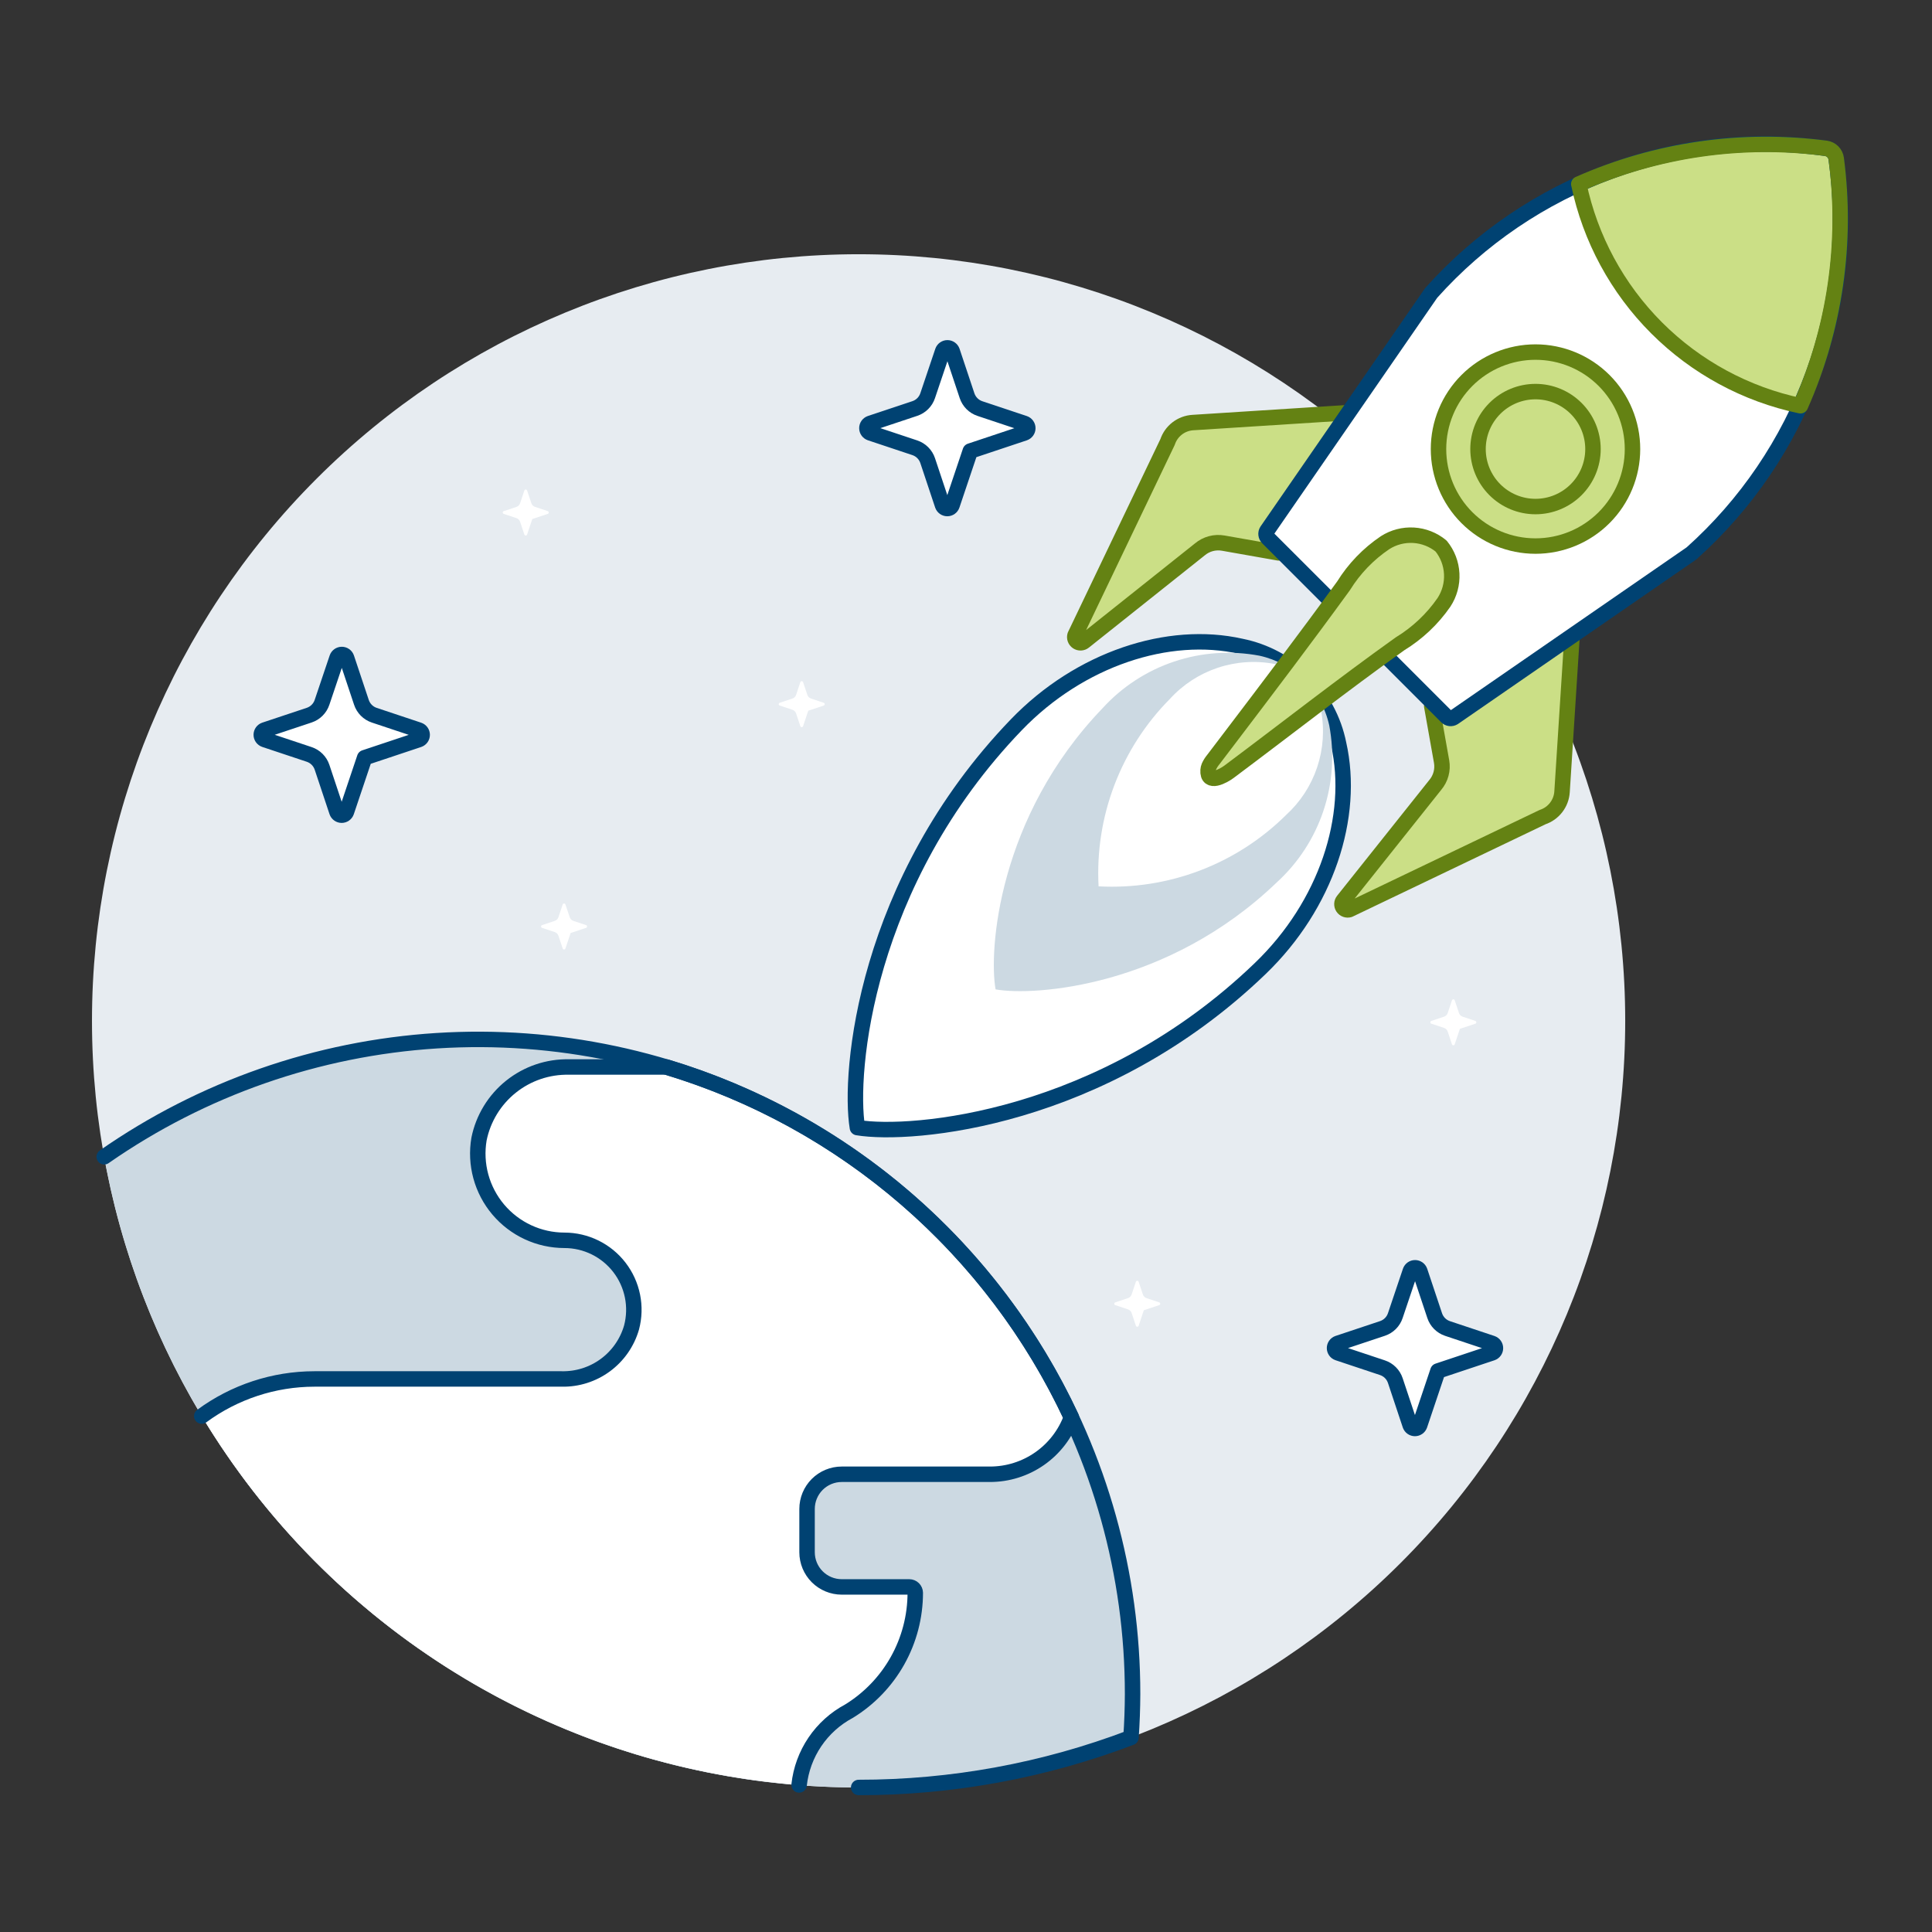
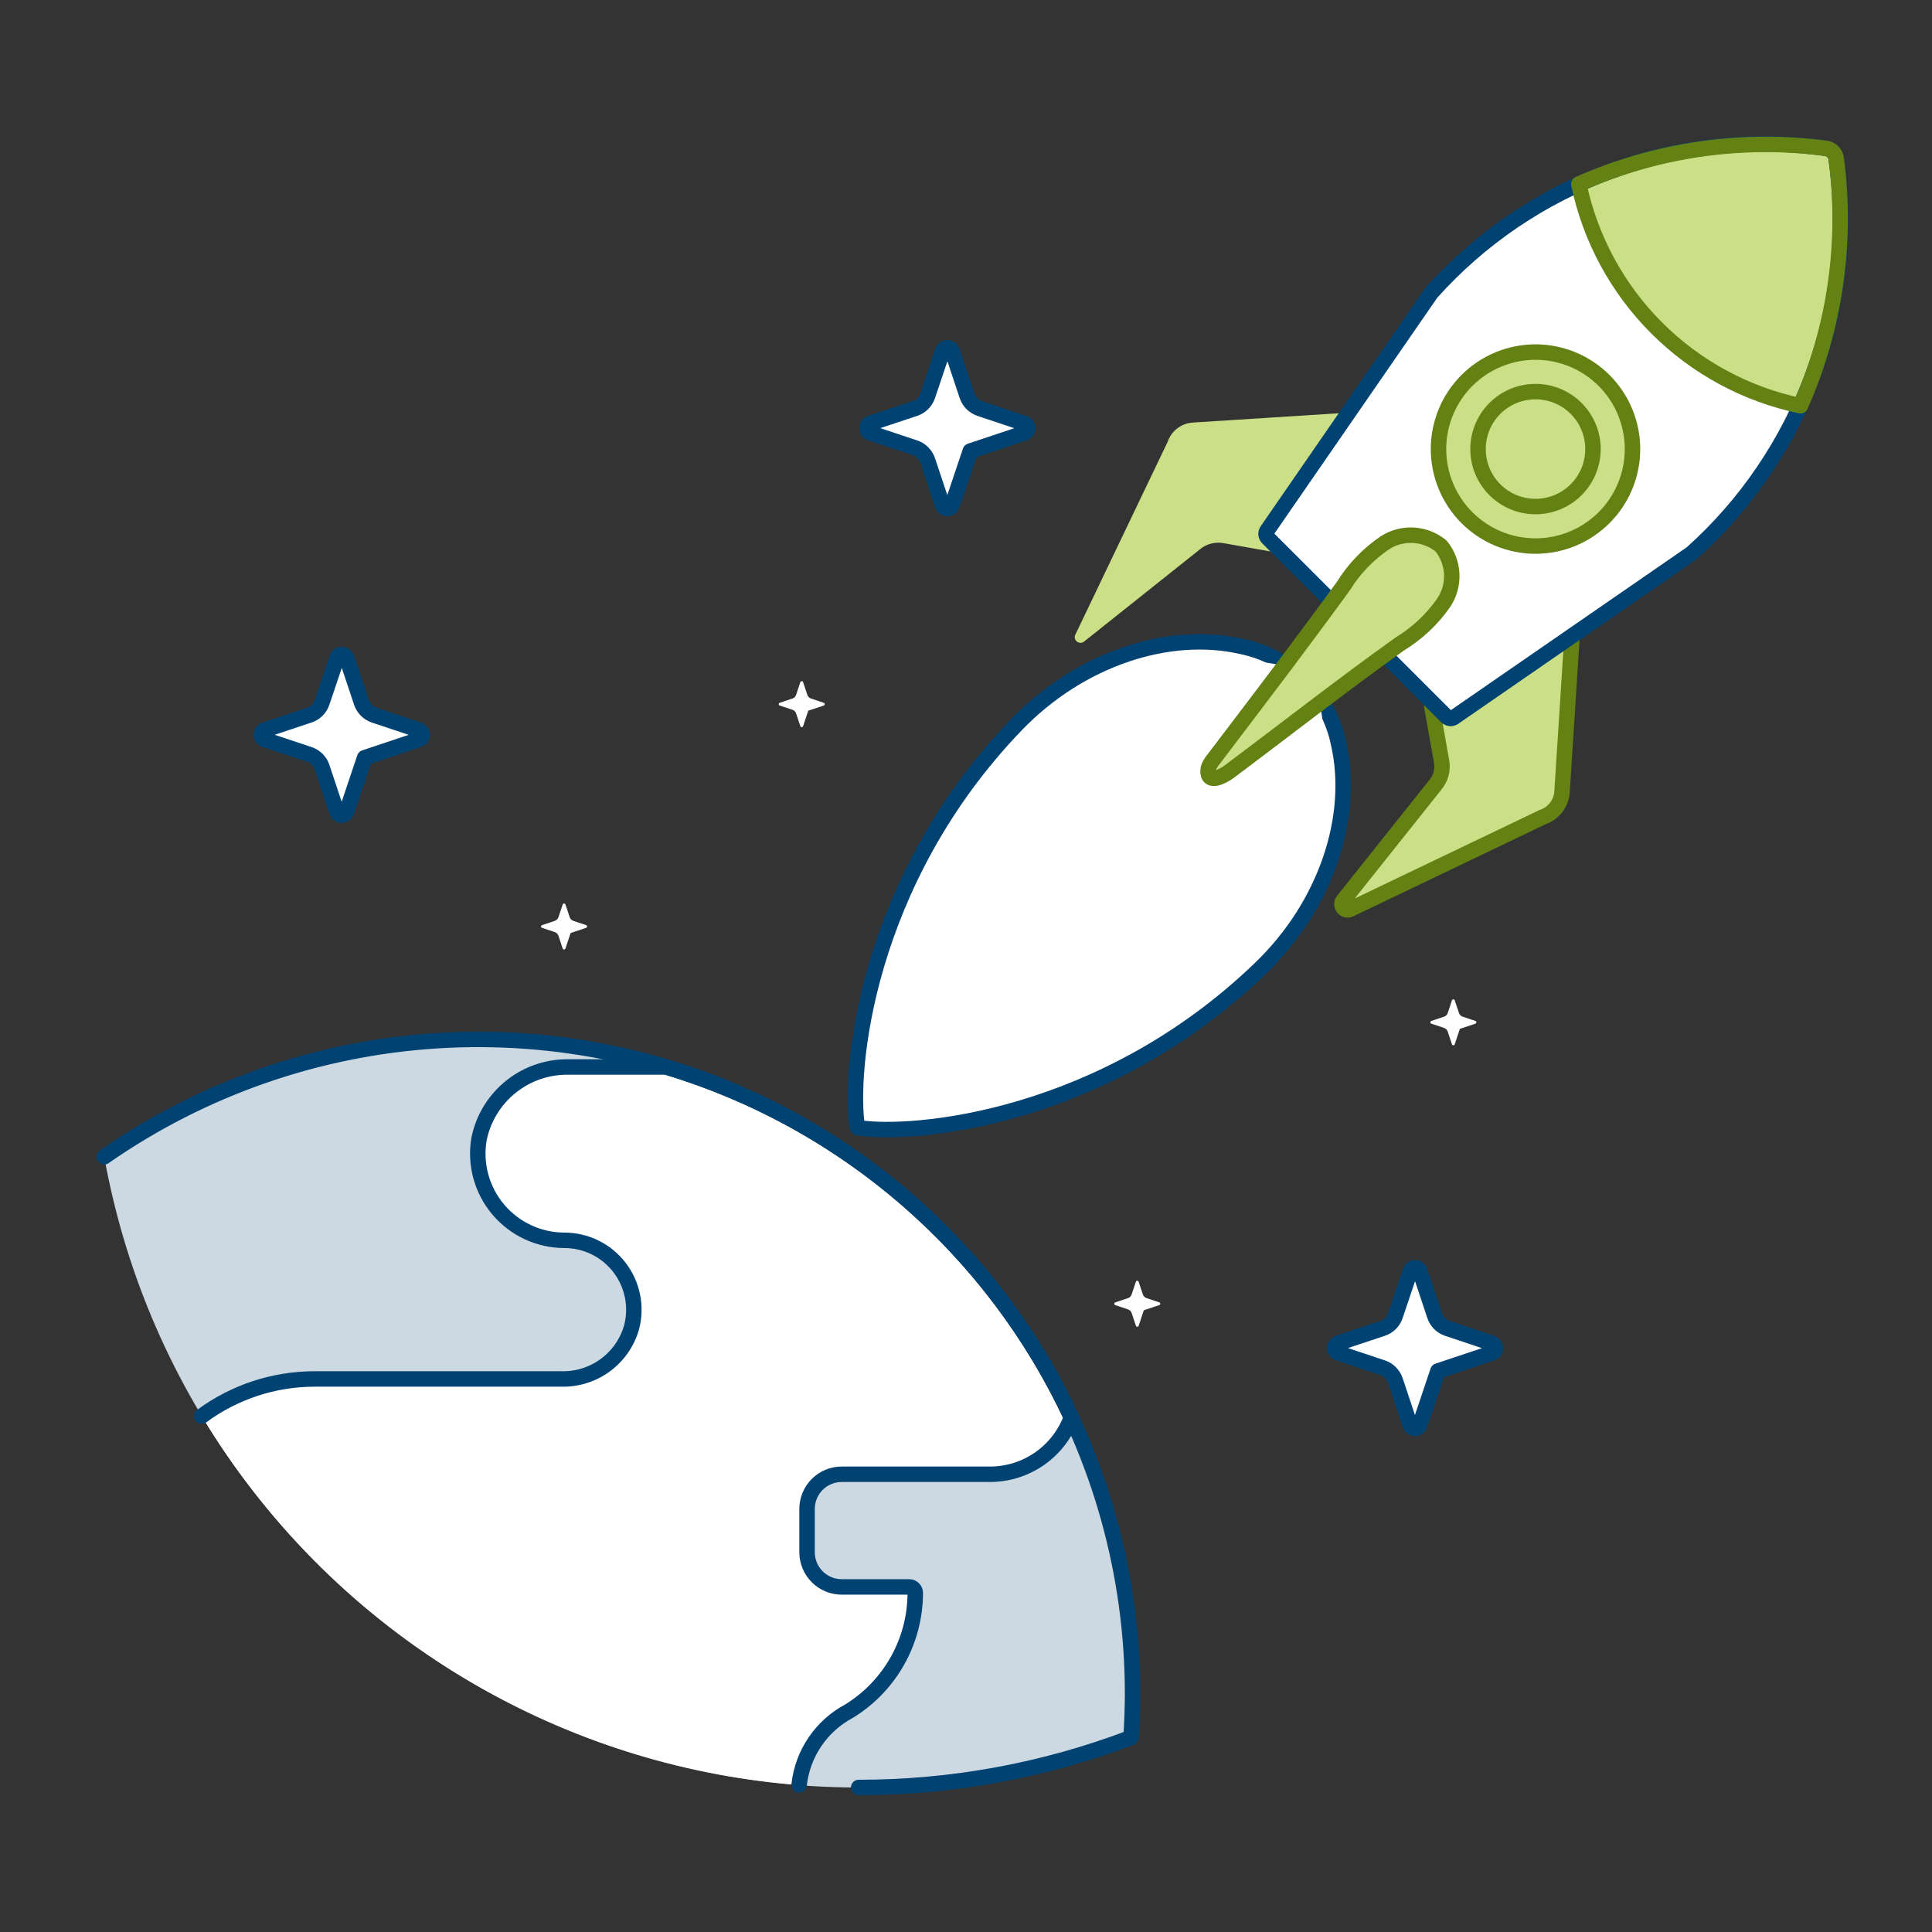
<svg xmlns="http://www.w3.org/2000/svg" width="500" height="500" viewBox="0 0 500 500" fill="none">
  <rect x="0" y="0" width="500" height="500" fill="#333333" stroke="none" />
  <g id="space-journey-4">
-     <path id="Vector" d="M23.804 264.195C23.804 316.814 44.707 367.278 81.914 404.485C119.121 441.693 169.585 462.595 222.204 462.595C274.823 462.595 325.287 441.693 362.494 404.485C399.701 367.278 420.604 316.814 420.604 264.195C420.604 211.576 399.701 161.113 362.494 123.905C325.287 86.698 274.823 65.795 222.204 65.795C169.585 65.795 119.121 86.698 81.914 123.905C44.707 161.113 23.804 211.576 23.804 264.195Z" fill="#E7ECF1" />
    <path id="Vector_2" d="M123.649 269.012C89.074 268.969 55.322 279.559 26.969 299.347C32.131 328.029 43.548 355.222 60.41 378.992C77.271 402.762 99.161 422.526 124.525 436.878C149.889 451.23 178.104 459.818 207.162 462.031C236.221 464.245 265.411 460.029 292.656 449.685C292.904 445.95 293.073 442.2 293.073 438.41C293.073 416.163 288.69 394.133 280.176 373.579C271.661 353.025 259.181 334.349 243.448 318.619C227.715 302.888 209.038 290.411 188.483 281.899C167.928 273.388 145.897 269.008 123.649 269.012Z" fill="#CCD9E2" />
    <path id="Vector_3" d="M172.47 276.139H147.278C141.821 276.021 136.496 277.825 132.234 281.236C127.973 284.647 125.046 289.448 123.966 294.799C123.421 298.017 123.584 301.316 124.444 304.464C125.305 307.613 126.842 310.536 128.948 313.03C131.054 315.524 133.679 317.528 136.639 318.903C139.599 320.279 142.824 320.992 146.088 320.993C148.837 320.996 151.548 321.63 154.014 322.845C156.479 324.061 158.633 325.825 160.31 328.003C161.986 330.182 163.141 332.715 163.685 335.41C164.229 338.104 164.148 340.888 163.448 343.546C162.326 347.455 159.941 350.882 156.666 353.293C153.391 355.704 149.41 356.963 145.344 356.873H81.36C70.868 356.887 60.654 360.254 52.21 366.481C68.507 393.561 91.041 416.353 117.933 432.958C144.825 449.564 175.297 459.501 206.808 461.941C207.242 457.951 208.644 454.127 210.891 450.802C213.139 447.477 216.164 444.75 219.704 442.86C224.947 439.646 229.278 435.142 232.283 429.777C235.289 424.412 236.868 418.366 236.871 412.217C236.863 411.812 236.697 411.426 236.409 411.142C236.121 410.857 235.733 410.697 235.328 410.694H217.839C215.46 410.694 213.177 409.749 211.495 408.066C209.812 406.383 208.867 404.101 208.867 401.722V390.512C208.867 389.334 209.099 388.167 209.55 387.078C210.001 385.99 210.661 385 211.495 384.167C212.328 383.334 213.317 382.673 214.406 382.222C215.494 381.771 216.661 381.539 217.839 381.539H256.19C260.793 381.544 265.286 380.133 269.059 377.497C272.832 374.86 275.702 371.127 277.28 366.803C267.163 345.173 252.6 325.919 234.541 310.297C216.481 294.675 195.331 283.036 172.47 276.139Z" fill="white" />
    <path id="Vector_4" d="M222.224 462.596C246.307 462.609 270.191 458.227 292.701 449.665C292.96 445.919 293.098 442.166 293.112 438.411C293.123 407.461 284.651 377.1 268.619 350.626C252.587 324.152 229.606 302.577 202.174 288.246C174.742 273.915 143.908 267.375 113.02 269.336C82.132 271.298 52.372 281.686 26.974 299.372" stroke="#004272" stroke-width="4" stroke-linecap="round" stroke-linejoin="round" />
    <path id="Vector_5" d="M206.808 461.941C207.242 457.951 208.644 454.127 210.891 450.802C213.139 447.477 216.164 444.75 219.704 442.86C224.947 439.646 229.278 435.142 232.283 429.777C235.289 424.412 236.868 418.366 236.871 412.217C236.863 411.812 236.697 411.426 236.409 411.142C236.121 410.857 235.733 410.697 235.328 410.694H217.839C215.46 410.694 213.177 409.749 211.495 408.066C209.812 406.383 208.867 404.101 208.867 401.722V390.512C208.867 389.334 209.099 388.167 209.55 387.078C210.001 385.99 210.661 385 211.495 384.167C212.328 383.334 213.317 382.673 214.406 382.222C215.494 381.771 216.661 381.539 217.839 381.539H256.19C260.793 381.544 265.286 380.133 269.059 377.497C272.832 374.86 275.702 371.127 277.28 366.803C267.163 345.173 252.6 325.919 234.541 310.297C216.481 294.675 195.331 283.036 172.47 276.139H147.278C141.821 276.021 136.496 277.825 132.234 281.236C127.973 284.647 125.046 289.448 123.966 294.799C123.421 298.017 123.584 301.316 124.444 304.464C125.305 307.613 126.842 310.536 128.948 313.03C131.054 315.524 133.679 317.528 136.639 318.903C139.599 320.279 142.824 320.992 146.088 320.993C148.837 320.996 151.548 321.63 154.014 322.845C156.479 324.061 158.633 325.825 160.31 328.003C161.986 330.182 163.141 332.715 163.685 335.41C164.229 338.104 164.148 340.888 163.448 343.546C162.326 347.455 159.941 350.882 156.666 353.293C153.391 355.704 149.41 356.963 145.344 356.873H81.36C70.868 356.887 60.654 360.254 52.21 366.481" stroke="#004272" stroke-width="4" stroke-linecap="round" stroke-linejoin="round" />
    <path id="Vector_6" d="M346.437 192.514C345.184 186.288 342.119 180.571 337.629 176.081C333.138 171.59 327.422 168.526 321.196 167.272C302.412 163.026 279.487 170.481 263.03 187.564C223.796 228.31 219.561 277.672 221.892 291.823C236.038 294.149 285.38 289.918 326.146 250.655C343.248 234.222 350.688 211.312 346.437 192.514Z" fill="white" />
    <path id="Vector_7" d="M346.437 192.514C345.184 186.288 342.119 180.571 337.629 176.081C333.138 171.59 327.422 168.526 321.196 167.272C302.412 163.026 279.487 170.481 263.03 187.564C223.796 228.31 219.561 277.672 221.892 291.823C236.038 294.149 285.38 289.918 326.146 250.655C343.248 234.222 350.688 211.312 346.437 192.514Z" stroke="#004272" stroke-width="4" stroke-linecap="round" stroke-linejoin="round" />
-     <path id="Vector_8" d="M344.007 187.727C343.036 183.316 340.822 179.275 337.628 176.081C334.434 172.887 330.393 170.674 325.982 169.702C318.614 168.308 311.011 168.823 303.899 171.2C296.786 173.576 290.4 177.734 285.35 183.278C258.258 211.451 255.858 246.081 257.658 256.051C267.628 257.852 302.259 255.451 330.431 228.359C335.975 223.309 340.133 216.924 342.51 209.811C344.886 202.698 345.402 195.095 344.007 187.727Z" fill="#CCD9E2" />
    <path id="Vector_9" d="M341.879 183.844C341.231 180.902 339.755 178.208 337.624 176.079C335.493 173.95 332.798 172.476 329.856 171.831C324.944 170.899 319.876 171.242 315.134 172.826C310.393 174.409 306.136 177.182 302.77 180.878C296.476 187.226 291.583 194.823 288.404 203.177C285.225 211.532 283.832 220.46 284.313 229.386C293.239 229.868 302.167 228.474 310.522 225.295C318.877 222.117 326.474 217.223 332.822 210.93C336.52 207.565 339.294 203.309 340.879 198.567C342.465 193.825 342.809 188.756 341.879 183.844Z" fill="white" />
    <path id="Vector_10" d="M251.106 116.73L265.118 112.057C265.375 111.967 265.597 111.799 265.755 111.577C265.912 111.355 265.997 111.09 265.997 110.817C265.997 110.545 265.912 110.28 265.755 110.058C265.597 109.835 265.375 109.668 265.118 109.577L253.601 105.738C252.826 105.48 252.122 105.044 251.544 104.467C250.967 103.889 250.532 103.185 250.273 102.41L246.434 90.898C246.343 90.641 246.176 90.419 245.954 90.261C245.731 90.104 245.466 90.019 245.194 90.019C244.922 90.019 244.656 90.104 244.434 90.261C244.212 90.419 244.044 90.641 243.954 90.898L240.08 102.395C239.822 103.17 239.387 103.875 238.809 104.453C238.231 105.03 237.527 105.465 236.752 105.723L225.23 109.562C224.973 109.653 224.751 109.821 224.593 110.043C224.436 110.265 224.351 110.53 224.351 110.802C224.351 111.075 224.436 111.34 224.593 111.562C224.751 111.784 224.973 111.952 225.23 112.042L236.752 115.882C237.527 116.14 238.231 116.576 238.808 117.153C239.386 117.731 239.821 118.435 240.08 119.21L243.919 130.732C244.009 130.989 244.177 131.211 244.399 131.368C244.621 131.526 244.887 131.61 245.159 131.61C245.431 131.61 245.697 131.526 245.919 131.368C246.141 131.211 246.309 130.989 246.399 130.732L251.106 116.73Z" fill="white" stroke="#004272" stroke-width="4" stroke-linecap="round" stroke-linejoin="round" />
    <path id="Vector_11" d="M94.37 196.09L108.382 191.417C108.639 191.327 108.861 191.159 109.019 190.937C109.176 190.715 109.26 190.45 109.26 190.177C109.26 189.905 109.176 189.64 109.019 189.418C108.861 189.196 108.639 189.028 108.382 188.937L96.865 185.098C96.09 184.84 95.386 184.404 94.808 183.827C94.231 183.249 93.795 182.545 93.537 181.77L89.698 170.258C89.607 170.001 89.44 169.779 89.218 169.622C88.995 169.464 88.73 169.38 88.458 169.38C88.186 169.38 87.92 169.464 87.698 169.622C87.476 169.779 87.308 170.001 87.218 170.258L83.344 181.755C83.086 182.531 82.651 183.235 82.073 183.813C81.495 184.39 80.791 184.826 80.016 185.084L68.494 188.923C68.237 189.013 68.014 189.181 67.857 189.403C67.7 189.625 67.615 189.89 67.615 190.163C67.615 190.435 67.7 190.7 67.857 190.922C68.014 191.145 68.237 191.312 68.494 191.403L80.016 195.242C80.791 195.5 81.495 195.936 82.072 196.513C82.65 197.091 83.085 197.795 83.344 198.57L87.183 210.092C87.273 210.349 87.441 210.571 87.663 210.728C87.885 210.886 88.151 210.97 88.423 210.97C88.695 210.97 88.961 210.886 89.183 210.728C89.405 210.571 89.573 210.349 89.663 210.092L94.37 196.09Z" fill="white" stroke="#004272" stroke-width="4" stroke-linecap="round" stroke-linejoin="round" />
-     <path id="Vector_12" d="M137.755 134.328L141.758 132.994C141.832 132.968 141.897 132.92 141.943 132.856C141.989 132.792 142.014 132.715 142.014 132.636C142.014 132.558 141.989 132.481 141.943 132.417C141.897 132.353 141.832 132.305 141.758 132.279L138.469 131.183C138.247 131.11 138.045 130.986 137.879 130.821C137.714 130.655 137.59 130.453 137.517 130.231L136.416 126.942C136.391 126.868 136.343 126.803 136.279 126.757C136.214 126.711 136.138 126.686 136.059 126.686C135.98 126.686 135.903 126.711 135.839 126.757C135.775 126.803 135.727 126.868 135.702 126.942L134.605 130.231C134.533 130.453 134.409 130.655 134.243 130.821C134.078 130.986 133.876 131.11 133.653 131.183L130.365 132.279C130.29 132.305 130.225 132.353 130.179 132.417C130.133 132.481 130.108 132.558 130.108 132.636C130.108 132.715 130.133 132.792 130.179 132.856C130.225 132.92 130.29 132.968 130.365 132.994L133.653 134.09C133.876 134.162 134.078 134.286 134.243 134.452C134.409 134.617 134.533 134.82 134.605 135.042L135.702 138.335C135.727 138.41 135.775 138.475 135.839 138.521C135.903 138.567 135.98 138.592 136.059 138.592C136.138 138.592 136.214 138.567 136.279 138.521C136.343 138.475 136.391 138.41 136.416 138.335L137.755 134.328Z" fill="white" />
    <path id="Vector_13" d="M209.179 183.928L213.182 182.594C213.257 182.568 213.321 182.52 213.367 182.456C213.413 182.392 213.438 182.315 213.438 182.236C213.438 182.158 213.413 182.081 213.367 182.017C213.321 181.953 213.257 181.905 213.182 181.879L209.893 180.783C209.671 180.711 209.469 180.586 209.303 180.421C209.138 180.255 209.014 180.053 208.941 179.831L207.84 176.542C207.815 176.468 207.767 176.403 207.703 176.357C207.639 176.311 207.562 176.286 207.483 176.286C207.404 176.286 207.327 176.311 207.263 176.357C207.199 176.403 207.151 176.468 207.126 176.542L206.03 179.831C205.957 180.053 205.833 180.255 205.667 180.421C205.502 180.586 205.3 180.711 205.077 180.783L201.789 181.879C201.714 181.905 201.649 181.953 201.603 182.017C201.557 182.081 201.532 182.158 201.532 182.236C201.532 182.315 201.557 182.392 201.603 182.456C201.649 182.52 201.714 182.568 201.789 182.594L205.077 183.69C205.3 183.762 205.502 183.887 205.667 184.052C205.833 184.218 205.957 184.42 206.03 184.642L207.126 187.936C207.151 188.01 207.199 188.075 207.263 188.121C207.327 188.167 207.404 188.192 207.483 188.192C207.562 188.192 207.639 188.167 207.703 188.121C207.767 188.075 207.815 188.01 207.84 187.936L209.179 183.928Z" fill="white" />
    <path id="Vector_14" d="M377.819 266.264L381.822 264.93C381.897 264.904 381.962 264.856 382.008 264.792C382.054 264.728 382.078 264.651 382.078 264.572C382.078 264.494 382.054 264.417 382.008 264.353C381.962 264.289 381.897 264.241 381.822 264.215L378.534 263.119C378.311 263.046 378.109 262.922 377.943 262.757C377.778 262.591 377.654 262.389 377.581 262.167L376.48 258.878C376.455 258.804 376.407 258.739 376.343 258.693C376.279 258.647 376.202 258.622 376.123 258.622C376.044 258.622 375.967 258.647 375.903 258.693C375.839 258.739 375.791 258.804 375.766 258.878L374.67 262.167C374.597 262.389 374.473 262.591 374.307 262.757C374.142 262.922 373.94 263.046 373.717 263.119L370.429 264.215C370.354 264.241 370.289 264.289 370.243 264.353C370.197 264.417 370.173 264.494 370.173 264.572C370.173 264.651 370.197 264.728 370.243 264.792C370.289 264.856 370.354 264.904 370.429 264.93L373.717 266.026C373.94 266.098 374.142 266.222 374.307 266.388C374.473 266.553 374.597 266.756 374.67 266.978L375.766 270.271C375.791 270.346 375.839 270.411 375.903 270.457C375.967 270.503 376.044 270.528 376.123 270.528C376.202 270.528 376.279 270.503 376.343 270.457C376.407 270.411 376.455 270.346 376.48 270.271L377.819 266.264Z" fill="white" />
    <path id="Vector_15" d="M147.675 241.464L151.678 240.129C151.753 240.104 151.818 240.056 151.864 239.992C151.91 239.928 151.934 239.851 151.934 239.772C151.934 239.694 151.91 239.617 151.864 239.553C151.818 239.489 151.753 239.44 151.678 239.415L148.389 238.319C148.167 238.246 147.965 238.122 147.799 237.957C147.634 237.791 147.51 237.589 147.437 237.367L146.336 234.078C146.311 234.004 146.263 233.939 146.199 233.893C146.135 233.847 146.058 233.822 145.979 233.822C145.9 233.822 145.823 233.847 145.759 233.893C145.695 233.939 145.647 234.004 145.622 234.078L144.526 237.367C144.453 237.589 144.329 237.791 144.163 237.957C143.998 238.122 143.796 238.246 143.573 238.319L140.285 239.415C140.21 239.44 140.145 239.489 140.099 239.553C140.053 239.617 140.029 239.694 140.029 239.772C140.029 239.851 140.053 239.928 140.099 239.992C140.145 240.056 140.21 240.104 140.285 240.129L143.573 241.226C143.796 241.298 143.998 241.422 144.163 241.588C144.329 241.753 144.453 241.956 144.526 242.178L145.622 245.471C145.647 245.546 145.695 245.611 145.759 245.657C145.823 245.703 145.9 245.728 145.979 245.728C146.058 245.728 146.135 245.703 146.199 245.657C146.263 245.611 146.311 245.546 146.336 245.471L147.675 241.464Z" fill="white" />
    <path id="Vector_16" d="M296.014 339.101L300.017 337.767C300.091 337.742 300.156 337.694 300.202 337.63C300.248 337.566 300.273 337.489 300.273 337.41C300.273 337.331 300.248 337.254 300.202 337.19C300.156 337.126 300.091 337.078 300.017 337.053L296.728 335.957C296.506 335.884 296.303 335.76 296.138 335.594C295.973 335.429 295.848 335.227 295.776 335.004L294.68 331.716C294.654 331.641 294.606 331.576 294.542 331.53C294.478 331.484 294.401 331.459 294.322 331.458C294.243 331.457 294.166 331.482 294.102 331.528C294.037 331.575 293.99 331.641 293.965 331.716L292.869 335.004C292.796 335.227 292.672 335.429 292.507 335.594C292.341 335.76 292.139 335.884 291.917 335.957L288.628 337.053C288.554 337.078 288.489 337.126 288.443 337.19C288.397 337.254 288.372 337.331 288.372 337.41C288.372 337.489 288.397 337.566 288.443 337.63C288.489 337.694 288.554 337.742 288.628 337.767L291.922 338.863C292.144 338.936 292.346 339.06 292.512 339.226C292.677 339.391 292.801 339.593 292.874 339.816L293.97 343.104C293.995 343.18 294.042 343.245 294.107 343.292C294.171 343.338 294.248 343.363 294.327 343.362C294.406 343.361 294.483 343.336 294.547 343.29C294.611 343.244 294.659 343.179 294.685 343.104L296.014 339.101Z" fill="white" />
    <path id="Vector_17" d="M372.13 354.81L386.142 350.137C386.399 350.047 386.621 349.879 386.779 349.657C386.936 349.435 387.02 349.17 387.02 348.897C387.02 348.625 386.936 348.36 386.779 348.138C386.621 347.916 386.399 347.748 386.142 347.657L374.625 343.818C373.85 343.56 373.146 343.124 372.568 342.547C371.991 341.969 371.555 341.265 371.297 340.49L367.458 328.978C367.367 328.721 367.2 328.499 366.978 328.341C366.755 328.184 366.49 328.1 366.218 328.1C365.946 328.1 365.68 328.184 365.458 328.341C365.236 328.499 365.068 328.721 364.978 328.978L361.104 340.475C360.846 341.251 360.411 341.955 359.833 342.533C359.255 343.11 358.551 343.546 357.776 343.804L346.254 347.643C345.997 347.733 345.774 347.901 345.617 348.123C345.46 348.345 345.375 348.61 345.375 348.883C345.375 349.155 345.46 349.42 345.617 349.642C345.774 349.864 345.997 350.032 346.254 350.123L357.776 353.962C358.551 354.22 359.255 354.656 359.832 355.233C360.41 355.811 360.845 356.515 361.104 357.29L364.943 368.812C365.033 369.069 365.201 369.291 365.423 369.448C365.645 369.606 365.911 369.69 366.183 369.69C366.455 369.69 366.721 369.606 366.943 369.448C367.165 369.291 367.333 369.069 367.423 368.812L372.13 354.81Z" fill="white" stroke="#004272" stroke-width="4" stroke-linecap="round" stroke-linejoin="round" />
    <path id="Vector_18" d="M352.811 106.542L308.697 109.359C307.231 109.452 305.826 109.98 304.662 110.876C303.498 111.772 302.629 112.995 302.164 114.389L278.208 164.44C278.115 164.744 278.123 165.07 278.229 165.37C278.335 165.67 278.535 165.927 278.798 166.105C279.062 166.283 279.375 166.372 279.693 166.359C280.011 166.346 280.316 166.231 280.564 166.032L310.512 142.19C311.34 141.491 312.312 140.982 313.359 140.7C314.405 140.418 315.501 140.37 316.568 140.558L330.908 143.087" fill="#CBDF86" />
-     <path id="Vector_19" d="M352.811 106.542L308.697 109.359C307.231 109.452 305.826 109.98 304.662 110.876C303.498 111.772 302.629 112.995 302.164 114.389L278.208 164.44C278.115 164.744 278.123 165.07 278.229 165.37C278.335 165.67 278.535 165.927 278.798 166.105C279.062 166.283 279.375 166.372 279.693 166.359C280.011 166.346 280.316 166.231 280.564 166.032L310.512 142.19C311.34 141.491 312.312 140.982 313.359 140.7C314.405 140.418 315.501 140.37 316.568 140.558L330.908 143.087L352.811 106.542Z" stroke="#648213" stroke-width="4" stroke-linecap="round" stroke-linejoin="round" />
    <path id="Vector_20" d="M407.088 160.814L404.256 204.928C404.162 206.395 403.633 207.801 402.736 208.965C401.839 210.13 400.616 211 399.222 211.466L349.2 235.418C348.897 235.509 348.572 235.5 348.274 235.394C347.975 235.288 347.718 235.089 347.541 234.827C347.363 234.564 347.274 234.252 347.286 233.936C347.298 233.619 347.411 233.315 347.608 233.067L371.446 203.138C372.145 202.311 372.654 201.34 372.937 200.294C373.22 199.249 373.269 198.154 373.082 197.087L370.528 182.742L407.088 160.814Z" fill="#CBDF86" />
    <path id="Vector_21" d="M407.088 160.814L404.256 204.928C404.162 206.395 403.633 207.801 402.736 208.965C401.839 210.13 400.616 211 399.222 211.466L349.2 235.418C348.897 235.509 348.572 235.5 348.274 235.394C347.975 235.288 347.718 235.089 347.541 234.827C347.363 234.564 347.274 234.252 347.286 233.936C347.298 233.619 347.411 233.315 347.608 233.067L371.446 203.138C372.145 202.311 372.654 201.34 372.937 200.294C373.22 199.249 373.269 198.154 373.082 197.087L370.528 182.742" stroke="#648213" stroke-width="4" stroke-linecap="round" stroke-linejoin="round" />
    <path id="Vector_22" d="M472.55 38.387C453.754 35.757 434.6 37.798 416.78 44.327C398.96 50.857 383.022 61.674 370.374 75.825L327.877 137.378C327.694 137.663 327.616 138.002 327.656 138.337C327.696 138.673 327.851 138.985 328.095 139.218L351.234 162.352L374.367 185.485C374.6 185.731 374.911 185.888 375.247 185.928C375.583 185.969 375.922 185.891 376.207 185.709L437.761 143.211C451.91 130.563 462.727 114.625 469.256 96.805C475.784 78.984 477.824 59.831 475.194 41.035C475.098 40.368 474.789 39.749 474.312 39.271C473.836 38.794 473.218 38.484 472.55 38.387Z" fill="white" />
    <path id="Vector_23" d="M408.591 47.632C411.545 61.735 418.544 74.672 428.732 84.862C438.92 95.052 451.856 102.053 465.958 105.009C474.867 84.948 478.069 62.819 475.214 41.055C475.121 40.381 474.811 39.755 474.33 39.274C473.849 38.792 473.224 38.481 472.55 38.386C450.784 35.529 428.652 38.728 408.586 47.632" fill="#CBDF86" />
    <path id="Vector_24" d="M472.55 38.387C453.754 35.757 434.6 37.798 416.78 44.327C398.96 50.857 383.022 61.674 370.374 75.825L327.877 137.378C327.694 137.663 327.616 138.002 327.656 138.337C327.696 138.673 327.851 138.985 328.095 139.218L351.234 162.352L374.367 185.485C374.6 185.731 374.911 185.888 375.247 185.928C375.583 185.969 375.922 185.891 376.207 185.709L437.761 143.211C451.91 130.563 462.727 114.625 469.256 96.805C475.784 78.984 477.824 59.831 475.194 41.035C475.098 40.368 474.789 39.749 474.312 39.271C473.836 38.794 473.218 38.484 472.55 38.387Z" stroke="#004272" stroke-width="4" stroke-linecap="round" stroke-linejoin="round" />
    <path id="Vector_25" d="M372.284 116.219C372.284 122.876 374.929 129.261 379.636 133.969C384.344 138.677 390.729 141.321 397.387 141.321C404.044 141.321 410.429 138.677 415.137 133.969C419.844 129.261 422.489 122.876 422.489 116.219C422.489 109.561 419.844 103.176 415.137 98.469C410.429 93.761 404.044 91.116 397.387 91.116C390.729 91.116 384.344 93.761 379.636 98.469C374.929 103.176 372.284 109.561 372.284 116.219Z" fill="#CBDF86" stroke="#648213" stroke-width="4" stroke-linecap="round" stroke-linejoin="round" />
-     <path id="Vector_26" d="M382.511 116.219C382.511 120.164 384.078 123.947 386.868 126.737C389.658 129.527 393.441 131.094 397.386 131.094C401.331 131.094 405.115 129.527 407.905 126.737C410.694 123.947 412.261 120.164 412.261 116.219C412.261 112.274 410.694 108.49 407.905 105.701C405.115 102.911 401.331 101.344 397.386 101.344C393.441 101.344 389.658 102.911 386.868 105.701C384.078 108.49 382.511 112.274 382.511 116.219Z" fill="white" />
    <path id="Vector_27" d="M312.883 198.357C313.171 197.725 313.541 197.135 313.984 196.601L318.061 191.239C328.041 178.105 338.025 164.951 347.707 151.614C350.458 147.174 354.12 143.368 358.45 140.449C360.649 139.04 363.237 138.365 365.843 138.521C368.449 138.677 370.939 139.656 372.953 141.317C374.611 143.356 375.575 145.871 375.705 148.497C375.836 151.122 375.125 153.72 373.678 155.914C370.681 160.234 366.814 163.88 362.324 166.618C347.33 177.326 332.832 188.699 318.076 199.73C316.707 200.757 312.402 203.202 312.655 199.319C312.678 198.988 312.755 198.663 312.883 198.357Z" fill="#CBDF86" stroke="#648213" stroke-width="4" stroke-linecap="round" stroke-linejoin="round" />
    <path id="Vector_28" d="M408.591 47.632C411.545 61.735 418.544 74.672 428.732 84.862C438.92 95.052 451.856 102.053 465.958 105.009C474.867 84.948 478.069 62.819 475.214 41.055C475.121 40.381 474.811 39.755 474.33 39.274C473.849 38.792 473.224 38.481 472.55 38.386C450.784 35.529 428.652 38.728 408.586 47.632" stroke="#648213" stroke-width="4" stroke-linecap="round" stroke-linejoin="round" />
    <path id="Vector_29" d="M382.511 116.219C382.511 120.164 384.078 123.947 386.868 126.737C389.658 129.527 393.441 131.094 397.386 131.094C401.331 131.094 405.115 129.527 407.905 126.737C410.694 123.947 412.261 120.164 412.261 116.219C412.261 112.274 410.694 108.49 407.905 105.701C405.115 102.911 401.331 101.344 397.386 101.344C393.441 101.344 389.658 102.911 386.868 105.701C384.078 108.49 382.511 112.274 382.511 116.219Z" fill="#CBDF86" stroke="#648213" stroke-width="4" stroke-linecap="round" stroke-linejoin="round" />
  </g>
</svg>